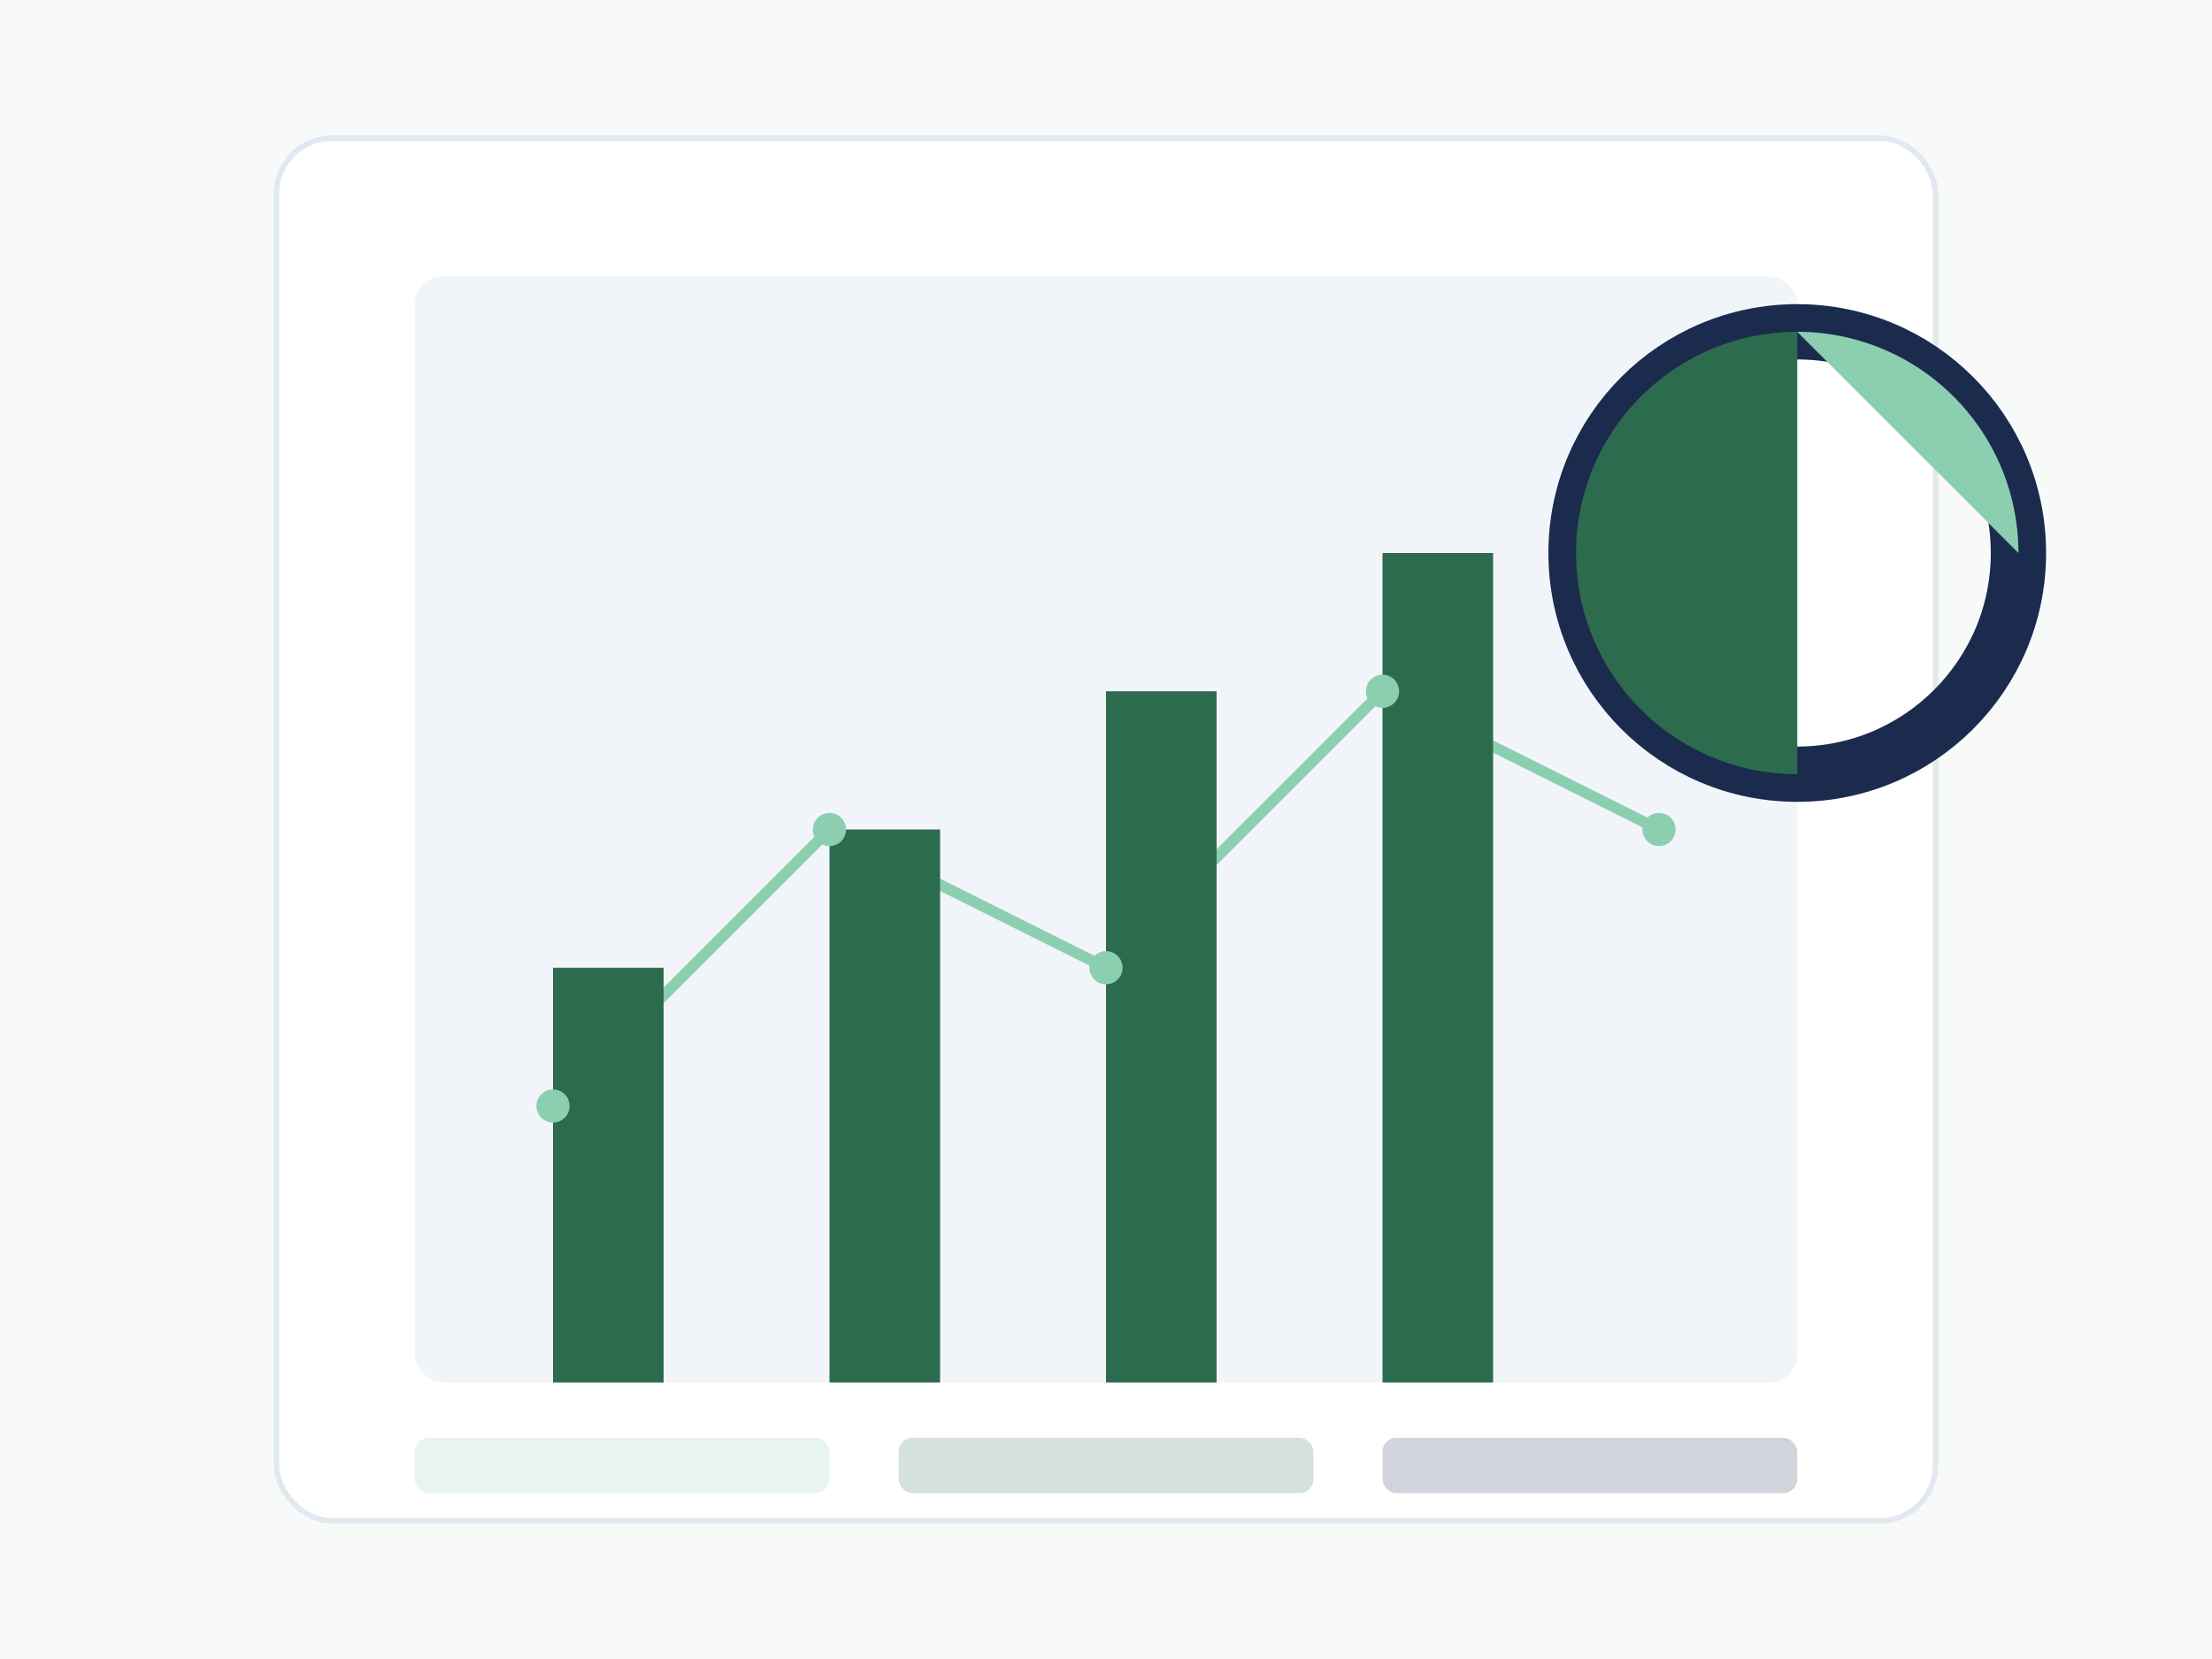
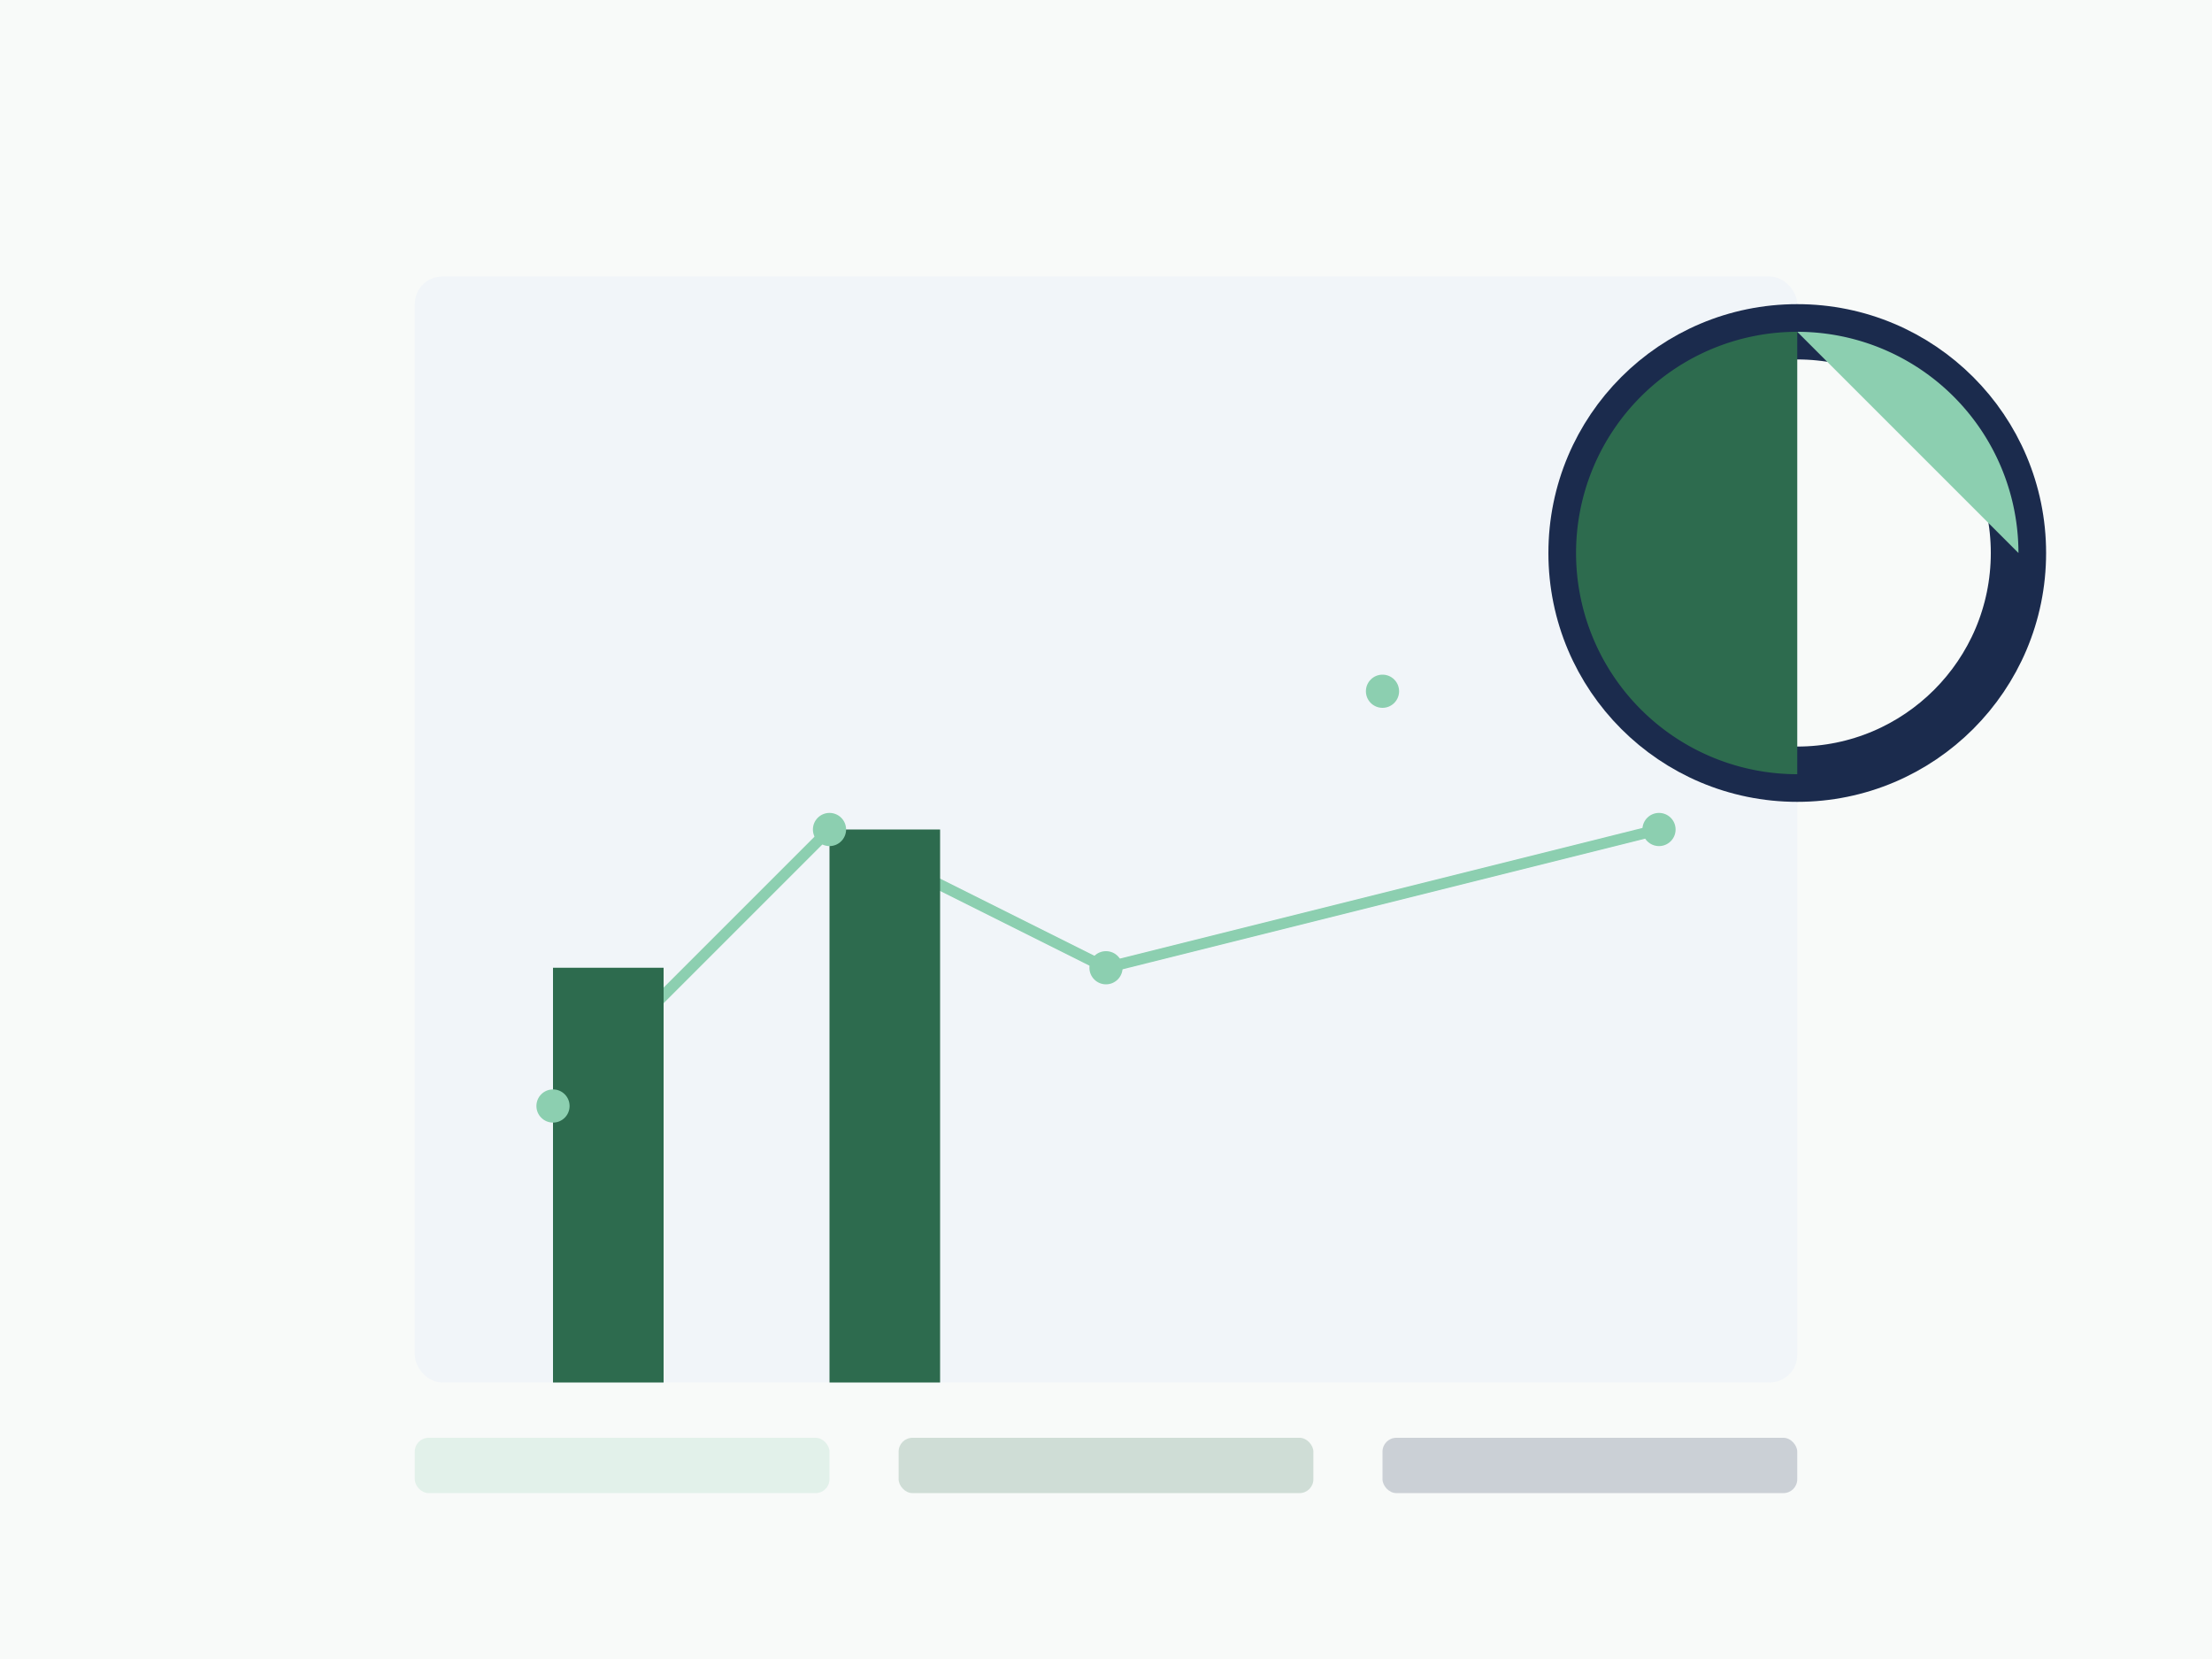
<svg xmlns="http://www.w3.org/2000/svg" width="800" height="600" viewBox="0 0 800 600" fill="none">
  <rect width="800" height="600" fill="#F8FAF9" />
-   <rect x="100" y="50" width="600" height="500" rx="20" fill="white" stroke="#E2E8F0" stroke-width="2" />
  <rect x="150" y="100" width="500" height="400" rx="10" fill="#F1F5F9" />
-   <path d="M200 400 L300 300 L400 350 L500 250 L600 300" stroke="#8CCFB0" stroke-width="4" fill="none" />
+   <path d="M200 400 L300 300 L400 350 L600 300" stroke="#8CCFB0" stroke-width="4" fill="none" />
  <rect x="200" y="350" width="40" height="150" fill="#2D6B4E" />
  <rect x="300" y="300" width="40" height="200" fill="#2D6B4E" />
-   <rect x="400" y="250" width="40" height="250" fill="#2D6B4E" />
-   <rect x="500" y="200" width="40" height="300" fill="#2D6B4E" />
  <circle cx="650" cy="200" r="80" fill="none" stroke="#1B2B4D" stroke-width="20" />
  <path d="M650 120 A80 80 0 0 1 730 200" fill="#8CCFB0" />
  <path d="M650 120 A80 80 0 0 0 650 280" fill="#2D6B4E" />
  <circle cx="200" cy="400" r="6" fill="#8CCFB0" />
  <circle cx="300" cy="300" r="6" fill="#8CCFB0" />
  <circle cx="400" cy="350" r="6" fill="#8CCFB0" />
  <circle cx="500" cy="250" r="6" fill="#8CCFB0" />
  <circle cx="600" cy="300" r="6" fill="#8CCFB0" />
  <rect x="150" y="520" width="150" height="20" rx="5" fill="#8CCFB0" fill-opacity="0.2" />
  <rect x="325" y="520" width="150" height="20" rx="5" fill="#2D6B4E" fill-opacity="0.2" />
  <rect x="500" y="520" width="150" height="20" rx="5" fill="#1B2B4D" fill-opacity="0.2" />
</svg>